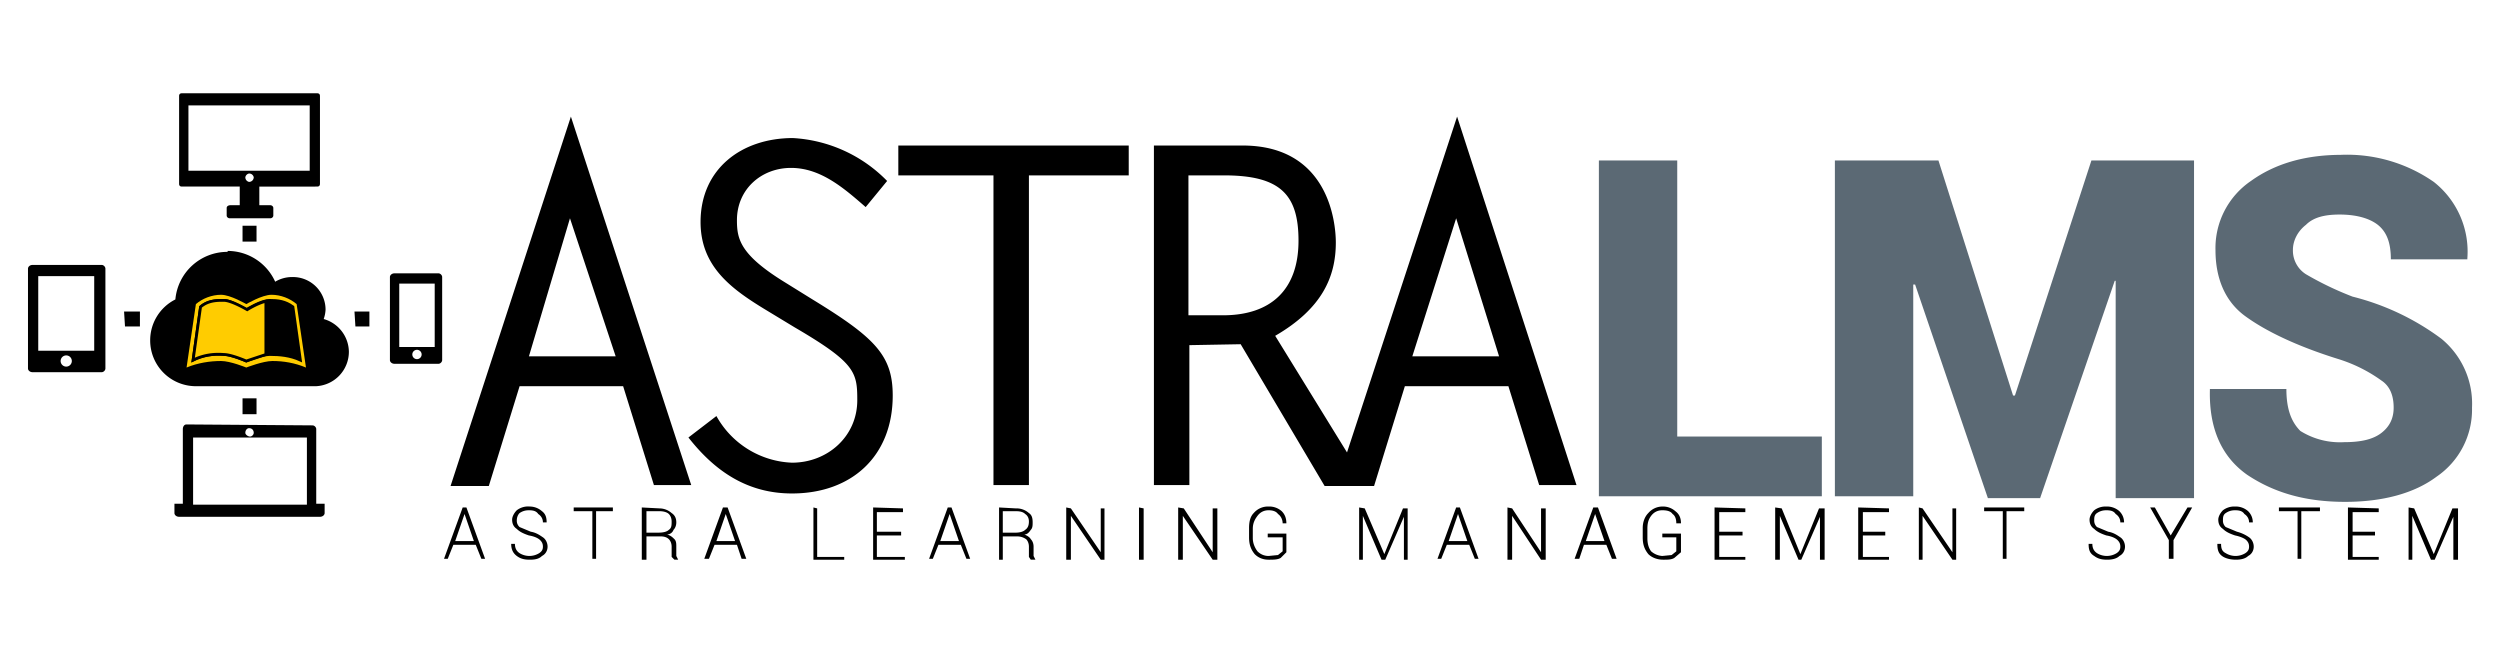
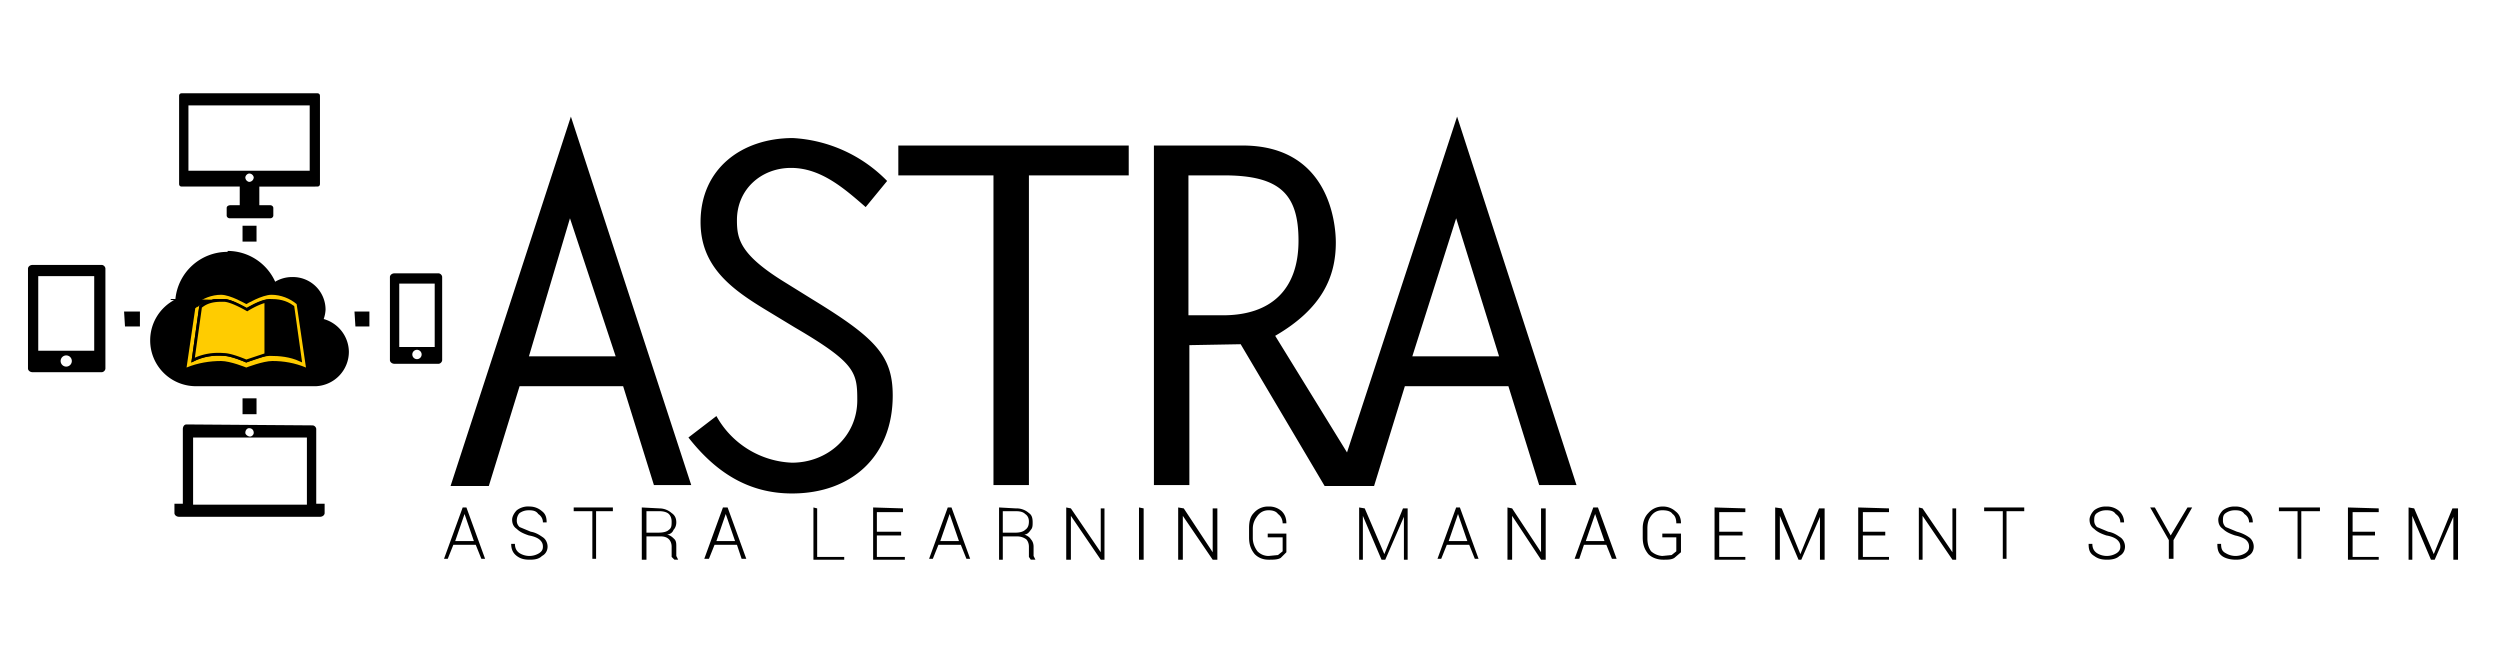
<svg xmlns="http://www.w3.org/2000/svg" xmlns:ns1="http://sodipodi.sourceforge.net/DTD/sodipodi-0.dtd" xmlns:ns2="http://www.inkscape.org/namespaces/inkscape" width="268mm" height="70mm" viewBox="0 0 268 70" version="1.1" id="svg52" ns1:docname="alms-banner.svg" ns2:version="0.92.1 r15371">
  <defs id="defs56">
    <filter style="color-interpolation-filters:sRGB;" ns2:label="Drop Shadow" id="filter4545">
      <feFlood flood-opacity="0.498" flood-color="rgb(0,0,0)" result="flood" id="feFlood4535" />
      <feComposite in="flood" in2="SourceGraphic" operator="out" result="composite1" id="feComposite4537" />
      <feGaussianBlur in="composite1" stdDeviation="0" result="blur" id="feGaussianBlur4539" />
      <feOffset dx="0" dy="1" result="offset" id="feOffset4541" />
      <feComposite in="offset" in2="SourceGraphic" operator="atop" result="composite2" id="feComposite4543" />
    </filter>
  </defs>
  <ns1:namedview pagecolor="#ffffff" bordercolor="#666666" borderopacity="1" objecttolerance="10" gridtolerance="10" guidetolerance="10" ns2:pageopacity="0" ns2:pageshadow="2" ns2:window-width="1920" ns2:window-height="1057" id="namedview54" showgrid="false" ns2:zoom="1.4730833" ns2:cx="553.82591" ns2:cy="133.18606" ns2:window-x="-8" ns2:window-y="-8" ns2:window-maximized="1" ns2:current-layer="g46" />
  <g fill="#fff" id="g24">
    <path d="M24.4 27.4a5.6 5.6 0 0 0-5.6 5.2 4.9 4.9 0 0 0-2.7 4.4 4.9 4.9 0 0 0 4.8 5h13a3.7 3.7 0 0 0 3.5-3.8 3.7 3.7 0 0 0-2.7-3.5 3.5 3.5 0 0 0 .2-1 3.5 3.5 0 0 0-3.6-3.5 3.5 3.5 0 0 0-1.8.5 5.6 5.6 0 0 0-5.1-3.3z" id="path2" />
    <path d="M23.7 32c-1 0-2 .5-2.7 1.1L20 40c1.2-.5 2.5-.7 3.7-.7 1 0 2.7.7 2.7.7s1.8-.6 2.8-.7c1.2 0 2.4.2 3.6.7l-1-6.8c-.7-.6-1.7-1-2.7-1-1 0-2.7 1-2.7 1s-1.7-1-2.7-1z" fill-rule="evenodd" id="path4" />
    <path d="M24 32.7c-1 0-1.8.1-2.5.7l-.8 5.7c1-.5 2.1-.6 3.3-.6.8 0 2.4.8 2.4.8s1.7-.8 2.5-.8c1.1 0 2.2.1 3.3.6l-.8-5.7c-.8-.6-1.6-.7-2.5-.7-.9 0-2.5 1-2.5 1s-1.6-1-2.4-1z" fill-rule="evenodd" stroke="#000" stroke-width=".1" id="path6" />
    <path d="M24 32.7c-1 0-1.8.1-2.5.7l-.8 5.7c1-.5 2.1-.6 3.3-.6.8 0 2.4.8 2.4.8s1.7-.8 2.5-.8c1.1 0 2.2.1 3.3.6l-.8-5.7c-.8-.6-1.6-.7-2.5-.7-.9 0-2.5 1-2.5 1s-1.6-1-2.4-1z" fill-rule="evenodd" stroke="#000" stroke-width=".3" id="path8" />
    <path d="M23.8 32.7c-.8 0-1.6.2-2.3.7l-.8 5.7c1-.5 2.1-.6 3.3-.6.8 0 2.4.8 2.4.8s1.2-.6 2.1-.8v-5.7c-.9.2-2 .9-2 .9s-1.7-1-2.5-1a8.8 8.8 0 0 0-.2 0z" fill-rule="evenodd" stroke="#000" stroke-width=".3" id="path10" />
    <path d="M19.5 10.5c-.2 0-.3.2-.3.4v9.3c0 .2.1.4.3.4h6.2v1.8h-1c-.2 0-.4.2-.4.4v.7c0 .2.2.3.3.3H29c.1 0 .3-.1.3-.3v-.7c0-.2-.2-.4-.3-.4h-1.2v-1.8H34c.2 0 .3-.2.3-.4V11c0-.2-.1-.4-.3-.4zm.7 1.3h13v7h-13zm6.5 7.3a.5.5 0 0 1 .5.5.5.5 0 0 1-.5.5.5.5 0 0 1-.4-.5.5.5 0 0 1 .4-.5zM3.5 28.9c-.3 0-.5.2-.5.4V40c0 .3.2.5.5.5h7.4c.2 0 .4-.2.4-.5V29.3c0-.2-.2-.4-.4-.4zM4 30h6v8H4zm3 8.5a.6.6 0 1 1 0 1.2.6.6 0 0 1 0-1.2zm35.2-8.8c-.3 0-.5.2-.5.5V39c0 .3.2.5.5.5H47c.2 0 .4-.2.4-.5v-8.8c0-.3-.2-.5-.4-.5zm.5 1.1h3.8v6.8h-3.8zm1.9 7.2a.5.5 0 1 1 0 1 .5.5 0 0 1 0-1zM20 46c-.3 0-.4.2-.4.4v8.1h-.9v.9c0 .2.2.4.5.4h15.1c.3 0 .5-.2.5-.4v-.9h-.9v-8c0-.3-.2-.5-.4-.5zm6.7.4c.3 0 .5.2.5.4s-.2.4-.4.4-.5-.2-.5-.4.2-.4.4-.4zm-6 1h12.2v7.1H20.7zM26 24.6h1.5v1.7H26zm0 18.5h1.5v1.7H26zm12-9.3h1.6v1.7h-1.5zm-24.7 0H15v1.7h-1.6z" paint-order="markers stroke fill" id="path12" />
    <g word-spacing="0" id="g22">
      <g font-weight="400" font-size="50.8" id="g18">
        <path d="M61.2 13L48.3 52.7h4.1l3.3-10.8h11.1l3.3 10.8h4zm95 0l-11.8 36.1-7.7-12.5c5-3 6.5-6.4 6.5-10.1 0-2.2-.8-10.4-10-10.4h-9.5v36.6h3.8V37.5h5.5l9 15.2h5.3l3.3-10.8h11.1l3.3 10.8h4zM85 15.4c-5.5 0-9.9 3.3-9.9 9 0 4.6 3.2 7 6.8 9.2l3.3 2c6.5 3.9 6.7 4.9 6.7 7.8 0 4-3.2 6.8-7 6.8-3.5 0-6.4-2.3-8.1-5.1l-3 2.3c2.9 3.7 6.4 6 11.1 6 6.4 0 10.8-4 10.8-10.5 0-4.3-1.9-6.2-8.6-10.3l-2.9-1.8c-4.9-3-5.2-4.7-5.2-6.6 0-3.4 2.6-5.6 5.8-5.6 3.2 0 5.7 2.1 8 4l2.3-2.7A15.3 15.3 0 0 0 85 15.4zm11.3.7v3.2h10.2v33.4h3.8V19.3H121V16zm31.1 3.2h3.8c6 0 8 2 8 7 0 5.3-3 8-8.1 8h-3.7zm-66.3 4.6L66 38.7h-9.3zm95 0l4.6 14.8h-9.3z" style="line-height:125%;-inkscape-font-specification:'Letter Gothic Std'" font-family="Letter Gothic Std" letter-spacing="-6.7" id="path14" />
        <path d="M251 16.2c-4 0-7.2.9-9.7 2.8s-3.8 4.3-3.8 7.3c0 3.1 1 5.5 3.2 7.1 2.2 1.7 5.5 3.2 10 4.7a14 14 0 0 1 4.6 2.2c.9.7 1.3 1.6 1.3 3 0 1-.4 2-1.3 2.7-.9.7-2.2 1-4 1-2 0-3.6-.4-4.7-1.3-1-1-1.5-2.4-1.5-4.5h-8.2v.1c-.1 4.2 1.3 7.2 4 9.2a19 19 0 0 0 10.5 2.8c4 0 7.4-.9 9.8-2.7a8.7 8.7 0 0 0 3.8-7.4 9 9 0 0 0-3.3-7.4 26.9 26.9 0 0 0-9.5-4.5 34 34 0 0 1-5-2.4 3 3 0 0 1-1.4-2.5c0-1.1.5-2 1.4-2.8.8-.7 2-1.1 3.6-1.1 1.8 0 3.2.4 4.1 1.2 1 .7 1.4 2 1.4 3.7h8.2v-.2a9.2 9.2 0 0 0-3.6-8.1c-2.5-2-5.9-3-10-3zm-79.6.5v36.1h23.9v-6.4h-15.5V16.7zm25.3 0v36.1h8.4v-23h.2l7.8 23h5.6l8-23.3h.1v23.3h8.4V16.7h-11L216 42h-.2l-8-25.3z" style="line-height:125%;-inkscape-font-specification:Roboto" font-family="Roboto" letter-spacing="-3" id="path16" />
      </g>
      <path style="line-height:125%;-inkscape-font-specification:'Roboto Light'" d="M56.8 54.9a2 2 0 0 0-1.4.4c-.3.2-.5.6-.5 1s.2.8.5 1l1.3.6c.6.2 1 .3 1.2.5.2.2.3.4.3.7 0 .3-.1.6-.4.8a2 2 0 0 1-2.1 0c-.3-.3-.5-.6-.5-1h-.4c0 .5.2 1 .6 1.2.4.3.8.4 1.4.4s1 0 1.3-.3c.4-.3.6-.7.6-1 0-.5-.2-.8-.5-1-.3-.3-.7-.5-1.3-.7-.6-.2-1-.3-1.2-.5a.9.9 0 0 1-.3-.7c0-.3.1-.5.3-.7.3-.2.6-.3 1-.3.5 0 .8 0 1 .3.3.3.5.6.5 1h.4v-.1c0-.5-.1-.9-.5-1.2a2 2 0 0 0-1.3-.4zm79.2 0a2 2 0 0 0-1.6.6c-.4.4-.5 1-.5 1.7v1c0 .7.2 1.2.6 1.7.4.4.9.6 1.5.6.5 0 1 0 1.3-.2l.6-.6v-2h-2v.5h1.6v1.4l-.5.4-1 .2c-.5 0-.9-.2-1.2-.6-.3-.4-.5-.8-.5-1.4v-1c0-.6.2-1 .5-1.4.3-.4.7-.5 1.2-.5.4 0 .8 0 1 .3.3.3.5.6.5 1h.4c0-.5-.2-1-.5-1.3a2 2 0 0 0-1.4-.4zm42.2 0a2 2 0 0 0-1.5.6c-.4.4-.6 1-.6 1.7v1c0 .7.2 1.2.6 1.7.4.4 1 .6 1.6.6.5 0 .9 0 1.2-.2l.7-.6v-2h-2v.5h1.5v1.4c0 .1-.2.3-.5.4l-1 .2c-.4 0-.8-.2-1.2-.6-.3-.4-.4-.8-.4-1.4v-1c0-.6.1-1 .4-1.4.3-.4.7-.5 1.2-.5s.9 0 1.1.3c.3.3.4.6.4 1h.5c0-.5-.2-1-.6-1.3a2 2 0 0 0-1.4-.4zm47.6 0a2 2 0 0 0-1.3.4c-.3.2-.5.6-.5 1s.2.8.5 1l1.3.6c.6.2 1 .3 1.2.5.2.2.3.4.3.7 0 .3-.1.6-.4.8a2 2 0 0 1-2.1 0c-.3-.3-.5-.6-.5-1h-.4c0 .5.1 1 .6 1.2.4.3.8.4 1.4.4.5 0 1 0 1.3-.3.4-.3.6-.7.6-1 0-.5-.2-.8-.5-1-.3-.3-.7-.5-1.3-.7-.6-.2-1-.3-1.2-.5a.9.9 0 0 1-.3-.7c0-.3 0-.5.3-.7.3-.2.6-.3 1-.3.5 0 .8 0 1 .3.3.3.5.6.5 1h.4v-.1c0-.5-.2-.9-.5-1.2a2 2 0 0 0-1.4-.4zm13.8 0a2 2 0 0 0-1.3.4c-.3.2-.5.6-.5 1s.2.8.5 1l1.3.6c.5.2 1 .3 1.2.5.2.2.3.4.3.7 0 .3-.1.6-.4.8a2 2 0 0 1-2.1 0c-.4-.3-.5-.6-.5-1h-.4c0 .5.1 1 .5 1.2.4.3 1 .4 1.5.4s1 0 1.3-.3c.4-.3.6-.7.6-1 0-.5-.2-.8-.5-1-.3-.3-.8-.5-1.3-.7-.6-.2-1-.3-1.2-.5a.9.9 0 0 1-.3-.7c0-.3 0-.5.3-.7.3-.2.6-.3 1-.3.5 0 .8 0 1 .3.3.3.5.6.5 1h.4v-.1c0-.5-.2-.9-.5-1.2a2 2 0 0 0-1.4-.4zm-190 0l-2 5.6h.4l.6-1.6H51l.6 1.6h.4l-2-5.6zm11.9 0v.4h2v5.2h.4v-5.2h1.8V55zm16 0l-2 5.6h.5l.6-1.6H79l.5 1.6h.5l-2-5.6zm9.7 0v5.6h3.3V60h-2.9v-5.2zm6.4 0v5.6H97V60h-3v-2.3h2.6v-.4H94v-2h2.8v-.5zm8 0l-2 5.6h.4l.6-1.6h2.4l.6 1.6h.4l-2-5.6zm12.7 0v5.6h.5v-4.8l3.2 4.8h.4v-5.6h-.4v4.8l-3.2-4.8zm7.8 0v5.6h.5v-5.6zm4.2 0v5.6h.5v-4.8l3.1 4.8h.5v-5.6h-.5v4.8l-3.1-4.8zm19.4 0v5.6h.4v-4.8l2 4.8h.4l2-4.7v4.7h.4v-5.6h-.5l-2 4.9-2.1-4.9zm10.4 0l-2 5.6h.4l.6-1.6h2.4l.6 1.6h.4l-2-5.6zm5.5 0v5.6h.5v-4.8l3.1 4.8h.5v-5.6h-.5v4.8l-3.1-4.8zm9.2 0l-2 5.6h.5l.5-1.6h2.4l.6 1.6h.5l-2-5.6zm13 0v5.6h3.3V60h-2.8v-2.3h2.5v-.4h-2.5v-2h2.8v-.5zm6.5 0v5.6h.5v-4.8l2 4.8h.3l2-4.7v4.7h.5v-5.6h-.6l-2 4.9-2-4.9zm8.9 0v5.6h3.3V60h-2.8v-2.3h2.4v-.4h-2.4v-2h2.8v-.5zm6.5 0v5.6h.4v-4.8l3.2 4.8h.4v-5.6h-.4v4.8l-3.2-4.8zm7 0v.4h2v5.2h.4v-5.2h1.9V55zm17.8 0l2 3.5v2h.5v-2l2-3.5h-.5l-1.8 3.1-1.7-3zm13.8 0v.4h2v5.2h.4v-5.2h2V55zm7.4 0v5.6h3.3V60h-2.8v-2.3h2.4v-.4h-2.4v-2h2.8v-.5zm6.5 0v5.6h.4v-4.8l2 4.8h.4l2-4.7v4.7h.5v-5.6h-.6l-2 4.9-2.1-4.9zM68.8 55v5.6h.5V58h1.5c.4 0 .7 0 .9.3.2.2.3.4.3.8v1l.3.4h.4v-.1l-.2-.4v-.9c0-.4 0-.7-.2-.9l-.8-.4c.3-.1.6-.3.7-.5.2-.3.3-.5.3-.8 0-.5-.2-.9-.5-1.2a2 2 0 0 0-1.3-.4zm38.3 0v5.6h.4V58h1.5c.4 0 .7 0 1 .3.2.2.3.4.3.8v1l.2.4h.5v-.1l-.2-.4v-.9c0-.4-.1-.7-.3-.9-.1-.2-.4-.3-.7-.4l.7-.5c.2-.3.2-.5.2-.8 0-.5-.1-.9-.4-1.2a2 2 0 0 0-1.4-.4zm-37.8.4h1.4c.4 0 .8.1 1 .3.2.2.3.5.3.9 0 .3 0 .6-.3.8-.2.2-.6.3-1.1.3h-1.3zm38.2 0h1.4c.5 0 .8.1 1 .3.3.2.4.5.4.9 0 .3-.1.6-.4.8-.2.2-.6.3-1 .3h-1.4zm-57.7.3l1 3h-2zm28 0l1 3h-2zm24 0l1 3h-2zm54.5 0l1 3h-2zm14.7 0l1 3h-2z" font-weight="300" font-size="7.8" font-family="Roboto" letter-spacing="2.2" id="path20" />
    </g>
  </g>
  <g style="line-height:125%" id="g28">
-     <path style="-inkscape-font-specification:'Roboto Light'" d="M260.8 59.3l2.1-4.9h.6V60h-.5v-4.6l-2 4.6h-.3l-2-4.7V60h-.5v-5.5h.6zm-6.2-2h-2.4v2.3h2.8v.3h-3.3v-5.5h3.3v.4h-2.8v2h2.4zm-6-2.5h-1.9v5.1h-.4v-5.1h-2v-.4h4.3zm-7.5 3.8q0-.4-.3-.7-.4-.3-1.2-.5-.9-.3-1.3-.6-.5-.4-.5-1t.5-1q.5-.5 1.3-.5.9 0 1.4.5.5.5.5 1.2h-.4q0-.6-.4-1-.4-.3-1-.3-.7 0-1 .3-.4.3-.4.8 0 .4.3.7l1.2.5q.8.2 1.3.6.5.4.5 1t-.6 1q-.5.4-1.3.4-.9 0-1.5-.4t-.5-1.2h.4q0 .6.5 1 .4.2 1 .2.7 0 1.1-.3.4-.2.4-.7zm-8.4-1.1l1.8-3h.5l-2 3.4v2h-.5v-2l-2-3.5h.5zm-5.4 1q0-.3-.3-.6-.4-.3-1.2-.5-.9-.3-1.3-.6-.5-.4-.5-1t.5-1q.5-.5 1.3-.5.9 0 1.4.5.5.5.5 1.2h-.4q0-.6-.4-1-.4-.3-1-.3-.7 0-1 .3-.4.3-.4.8 0 .4.3.7l1.2.5q.8.2 1.3.6.5.4.5 1t-.6 1q-.5.4-1.3.4t-1.4-.4q-.7-.4-.6-1.2h.4q0 .6.5 1l1 .2q.7 0 1.1-.3.4-.2.4-.7zM217 54.9h-1.9V60h-.4v-5.1h-2v-.4h4.3zm-7.3 5.1h-.4l-3.1-4.7V60h-.5v-5.5h.4l3.2 4.7v-4.7h.4zm-7.6-2.6h-2.4v2.3h2.8v.3h-3.3v-5.5h3.3v.4h-2.8v2h2.4zm-9.1 2l2-4.9h.6V60h-.5v-4.6l-2 4.6h-.3l-2-4.7V60h-.5v-5.5h.6zm-6.2-2h-2.5v2.3h2.8v.3h-3.3v-5.5h3.3v.4h-2.8v2h2.5zm-6.6 1.9l-.7.6q-.5.2-1.2.2-1 0-1.6-.6-.6-.7-.6-1.7v-1q0-1 .6-1.7t1.5-.7q1 0 1.4.5.6.5.6 1.2h-.5q0-.5-.4-1-.4-.3-1-.3-.8 0-1.3.6-.4.5-.4 1.3v1q0 1 .4 1.5.5.5 1.3.5l1-.1.4-.4v-1.5h-1.4v-.3h1.9zm-8-.8h-2.4l-.5 1.5h-.5l2-5.5h.4l2 5.5h-.4zM170 58h2l-1-3zm-4.3 2h-.5l-3.1-4.8V60h-.5v-5.5h.5l3 4.7h.1v-4.7h.5zm-8.2-1.6h-2.4l-.6 1.5h-.4l2-5.5h.4l2 5.5h-.4zm-2.3-.4h2.2l-1-3zm-6.9 1.3l2-4.9h.6V60h-.4v-4.6l-2 4.6h-.3l-2-4.7V60h-.5v-5.5h.6zm-10.4-.1l-.6.6q-.5.2-1.3.2-1 0-1.5-.6-.6-.7-.6-1.7v-1q0-1 .5-1.7.6-.7 1.6-.7.9 0 1.4.5.5.5.5 1.2h-.4q0-.5-.4-1-.4-.3-1.1-.3-.8 0-1.2.6-.5.5-.5 1.3v1q0 1 .5 1.5t1.2.5l1-.1.5-.4v-1.5H136v-.3h2zm-7.5.7h-.5l-3-4.7h-.1V60h-.5v-5.5h.5l3.1 4.7v-4.7h.5zm-7.8 0h-.5v-5.5h.5zm-4.2 0h-.4l-3.2-4.7V60h-.5v-5.5h.5l3.1 4.7v-4.7h.5zm-10.9-2.5V60h-.4v-5.5h1.8q.9 0 1.4.4.4.4.4 1.1 0 .5-.2.8-.3.4-.7.5.5.2.7.5.2.3.2.8v1l.3.3v.1h-.5l-.2-.3v-1.1q0-.5-.4-.8-.3-.3-.9-.3zm0-.3h1.4q.7 0 1-.3.4-.3.4-.9 0-.5-.4-.8-.3-.3-1-.3h-1.4zm-4.5 1.3h-2.4l-.6 1.5h-.4l2-5.5h.4l2 5.5h-.4zm-2.3-.4h2.2l-1-3h-.1zm-4.1-.7H94v2.3h3v.3h-3.4v-5.5H97v.4h-2.8v2h2.5zm-9 2.3h2.9v.3h-3.3v-5.5h.4zM79 58.4h-2.4l-.6 1.5h-.5l2-5.5h.5l2 5.5h-.5zm-2.3-.4h2.1l-1-3zm-7.4-.6V60h-.5v-5.5h1.9q.8 0 1.3.4t.5 1.1q0 .5-.3.8-.2.4-.7.5l.8.5q.2.3.2.8v1l.2.3v.1h-.4q-.2-.1-.2-.3v-1.1q0-.5-.4-.8-.3-.3-1-.3zm0-.3h1.3q.8 0 1.1-.3.3-.3.3-.9 0-.5-.3-.8-.3-.3-1-.3h-1.4zm-3.6-2.3H64v5.1h-.5v-5.1h-2v-.4h4.3zm-7.5 3.8q0-.4-.3-.7-.4-.3-1.2-.5-.9-.3-1.3-.6-.5-.4-.5-1t.5-1q.6-.5 1.4-.5.8 0 1.3.5t.5 1.2h-.4q0-.6-.4-1-.4-.3-1-.3-.7 0-1 .3-.4.3-.4.8 0 .4.3.7l1.2.5q.9.2 1.3.6.5.4.5 1t-.6 1q-.5.4-1.3.4t-1.4-.4q-.6-.4-.6-1.2h.4q0 .6.5 1l1 .2q.7 0 1.1-.3.4-.2.4-.7zm-7.2-.2h-2.4l-.6 1.5h-.4l2-5.5h.4l2 5.5h-.4zm-2.3-.4H51l-1-3zM251 15.6c-3.9 0-7 1-9.6 2.8s-3.8 4.4-3.8 7.4 1 5.5 3.2 7.1c2.2 1.6 5.5 3.2 10 4.6a16 16 0 0 1 4.6 2.3c.9.6 1.3 1.6 1.3 2.9 0 1.1-.4 2-1.3 2.7-.9.7-2.2 1-4 1a8 8 0 0 1-4.7-1.2c-1-1-1.5-2.4-1.5-4.5H237v.1c-.1 4.2 1.3 7.2 4 9.1 3 2 6.4 2.9 10.5 2.9 4 0 7.4-.9 9.8-2.7a8.7 8.7 0 0 0 3.8-7.4 9 9 0 0 0-3.3-7.4 26.9 26.9 0 0 0-9.5-4.5 34 34 0 0 1-5-2.4 3 3 0 0 1-1.4-2.6c0-1 .5-2 1.4-2.7.8-.8 2-1.1 3.6-1.1 1.8 0 3.2.4 4.1 1.1 1 .8 1.4 2 1.4 3.7h8.2v-.1a9.5 9.5 0 0 0-3.6-8.2 16.3 16.3 0 0 0-10-2.9zm-79.5.6v36h23.9v-6.4h-15.5V16.2zm25.3 0v36h8.4V29.5h.2l7.8 22.9h5.6l8-23.3h.1v23.3h8.4V16.2h-11L216 41.4h-.2l-8-25.2zM61.2 12.5L48.3 52.1h4.1l3.3-10.7h11.1L70.1 52h4zm95 0l-11.8 36-7.7-12.5c5-2.9 6.5-6.3 6.5-10 0-2.2-.8-10.4-10-10.4h-9.5V52h3.8V37l5.5-.1 9 15.2h5.3l3.3-10.7h11.1L165 52h4zM85 14.8c-5.5 0-9.9 3.3-9.9 9 0 4.7 3.2 7.2 6.8 9.3l3.3 2c6.5 3.8 6.7 4.8 6.7 7.8 0 3.9-3.2 6.7-7 6.7a9.7 9.7 0 0 1-8.1-5l-3 2.3c2.9 3.7 6.4 6 11.1 6 6.4 0 10.8-4 10.8-10.5 0-4.3-1.9-6.2-8.6-10.3l-2.9-1.8c-4.9-3-5.2-4.7-5.2-6.7 0-3.3 2.6-5.6 5.8-5.6 3.2 0 5.7 2.2 8 4.2l2.3-2.8A15.3 15.3 0 0 0 85 14.8zm11.3.8v3.2h10.2V52h3.8V18.8H121v-3.2zm31.1 3.2h3.8c6 0 8 2 8 7 0 5.3-3 8-8.1 8h-3.7zm-66.3 4.6L66 38.2h-9.3zm95 0l4.6 14.8h-9.3zm-142.9 10H15V35h-1.6zm24.8 0h1.5V35H38zm-12 9.1h1.5v1.7H26zM26 24h1.5v1.7H26zm-6 21.5c-.3 0-.4.2-.4.4v8h-.9v1c0 .2.2.4.5.4h15.1c.3 0 .5-.2.5-.4v-1h-.9v-8c0-.2-.2-.4-.4-.4zm6.7.3c.3 0 .5.2.5.5 0 .2-.2.4-.4.4s-.5-.2-.5-.4c0-.3.2-.5.4-.5zm-6 1h12.2V54H20.7zm21.6-17.6c-.3 0-.5.2-.5.4v8.9c0 .2.2.4.5.4H47c.2 0 .4-.2.4-.4v-8.9c0-.2-.2-.4-.4-.4zm.5 1.1h3.8v6.8h-3.8zm1.9 7.1a.5.5 0 1 1 0 1 .5.5 0 0 1 0-1zm-41.2-9c-.3 0-.5.2-.5.4v10.7c0 .2.2.4.5.4h7.4c.2 0 .4-.2.4-.4V28.8c0-.2-.2-.4-.4-.4zm.6 1.2h6v8h-6zm3 8.5a.6.6 0 1 1 0 1.2.6.6 0 0 1 0-1.2zM19.6 10c-.2 0-.3.1-.3.3v9.4c0 .2.1.3.3.3h6.2v2h-1c-.2 0-.4.1-.4.3v.8c0 .2.2.3.3.3H29c.1 0 .3-.1.3-.3v-.8c0-.2-.2-.3-.3-.3h-1.2v-2H34c.2 0 .3-.1.3-.3v-9.4c0-.2-.1-.3-.3-.3zm.7 1.3h13v7h-13zm6.5 7.3a.5.5 0 0 1 .5.4.5.5 0 0 1-.5.5.5.5 0 0 1-.4-.5.5.5 0 0 1 .4-.4zm-3 13.6c-.7 0-1.5.1-2.2.7l-.8 5.7c1-.5 2.1-.7 3.3-.6.8 0 2.4.7 2.4.7l2.1-.7v-5.7c-.9.2-2 .9-2 .9s-1.7-1-2.5-1a8.8 8.8 0 0 0-.2 0zm.3 0c-1 0-1.8.1-2.5.7l-.8 5.7c1-.5 2.1-.7 3.3-.6.8 0 2.4.7 2.4.7s1.7-.7 2.5-.7c1.1 0 2.2.1 3.3.6l-.8-5.7c-.8-.6-1.6-.7-2.5-.7-.9 0-2.5 1-2.5 1s-1.6-1-2.4-1zm0 0c-1 0-1.8.1-2.5.7l-.8 5.7c1-.5 2.1-.7 3.3-.6.8 0 2.4.7 2.4.7s1.7-.7 2.5-.7c1.1 0 2.2.1 3.3.6l-.8-5.7c-.8-.6-1.6-.7-2.5-.7-.9 0-2.5 1-2.5 1s-1.6-1-2.4-1zm-.3-.6c-1 0-2 .4-2.7 1l-1 6.8c1.2-.5 2.5-.7 3.7-.7 1 0 2.7.7 2.7.7s1.8-.7 2.8-.7c1.2 0 2.4.2 3.6.7l-1-6.8c-.7-.6-1.7-1-2.7-1-1 0-2.7 1-2.7 1s-1.7-1-2.7-1zm.7-4.7a5.6 5.6 0 0 0-5.6 5.2 4.9 4.9 0 0 0-2.7 4.4 4.9 4.9 0 0 0 4.8 4.9h13a3.7 3.7 0 0 0 3.5-3.7 3.7 3.7 0 0 0-2.7-3.5 3.5 3.5 0 0 0 .2-1 3.5 3.5 0 0 0-3.6-3.5 3.5 3.5 0 0 0-1.8.5 5.6 5.6 0 0 0-5.1-3.3z" font-weight="300" font-size="7.8" font-family="Roboto" letter-spacing="2.2" aria-label="ASTRA LEARNING MANAGEMENT SYSTEM" word-spacing="0" fill="#fff" id="path26" />
-   </g>
+     </g>
  <path d="M24.4 27a5.6 5.6 0 0 0-5.6 5.1 4.9 4.9 0 0 0-2.7 4.4 4.9 4.9 0 0 0 4.8 4.9h13a3.7 3.7 0 0 0 3.5-3.7 3.7 3.7 0 0 0-2.7-3.5 3.5 3.5 0 0 0 .2-1 3.5 3.5 0 0 0-3.6-3.5 3.5 3.5 0 0 0-1.8.5 5.6 5.6 0 0 0-5.1-3.3z" id="path30" />
  <path d="M23.7 31.6c-1 0-2 .4-2.7 1l-1 6.8c1.2-.5 2.5-.7 3.7-.7 1 0 2.7.7 2.7.7s1.8-.7 2.8-.7c1.2 0 2.4.2 3.6.7l-1-6.8c-.7-.6-1.7-1-2.7-1-1 0-2.7 1-2.7 1s-1.7-1-2.7-1z" fill="#fc0" fill-rule="evenodd" id="path32" />
-   <path d="M24 32.2c-1 0-1.8.1-2.5.7l-.8 5.7c1-.5 2.1-.7 3.3-.6.8 0 2.4.7 2.4.7s1.7-.7 2.5-.7c1.1 0 2.2.1 3.3.6l-.8-5.7c-.8-.6-1.6-.7-2.5-.7-.9 0-2.5 1-2.5 1s-1.6-1-2.4-1z" fill-rule="evenodd" stroke="#000" stroke-width=".1" id="path34" />
+   <path d="M24 32.2c-1 0-1.8.1-2.5.7l-.8 5.7s1.7-.7 2.5-.7c1.1 0 2.2.1 3.3.6l-.8-5.7c-.8-.6-1.6-.7-2.5-.7-.9 0-2.5 1-2.5 1s-1.6-1-2.4-1z" fill-rule="evenodd" stroke="#000" stroke-width=".1" id="path34" />
  <path d="M24 32.2c-1 0-1.8.1-2.5.7l-.8 5.7c1-.5 2.1-.7 3.3-.6.8 0 2.4.7 2.4.7s1.7-.7 2.5-.7c1.1 0 2.2.1 3.3.6l-.8-5.7c-.8-.6-1.6-.7-2.5-.7-.9 0-2.5 1-2.5 1s-1.6-1-2.4-1z" fill-rule="evenodd" stroke="#000" stroke-width=".3" id="path36" />
  <path d="M23.8 32.2c-.8 0-1.6.1-2.3.7l-.8 5.7c1-.5 2.1-.7 3.3-.6.8 0 2.4.7 2.4.7l2.1-.7v-5.7c-.9.2-2 .9-2 .9s-1.7-1-2.5-1a8.8 8.8 0 0 0-.2 0z" fill="#fc0" fill-rule="evenodd" stroke="#000" stroke-width=".3" id="path38" />
  <path d="M19.5 10c-.2 0-.3.1-.3.3v9.4c0 .2.1.3.3.3h6.2v2h-1c-.2 0-.4.1-.4.3v.8c0 .2.2.3.3.3H29c.1 0 .3-.1.3-.3v-.8c0-.2-.2-.3-.3-.3h-1.2v-2H34c.2 0 .3-.1.3-.3v-9.4c0-.2-.1-.3-.3-.3zm.7 1.3h13v7h-13zm6.5 7.3a.5.5 0 0 1 .5.4.5.5 0 0 1-.5.5.5.5 0 0 1-.4-.5.5.5 0 0 1 .4-.4zM3.5 28.4c-.3 0-.5.2-.5.4v10.7c0 .2.2.4.5.4h7.4c.2 0 .4-.2.4-.4V28.8c0-.2-.2-.4-.4-.4zm.6 1.2h6v8h-6zm3 8.5a.6.6 0 1 1 0 1.2.6.6 0 0 1 0-1.2zm35.2-8.8c-.3 0-.5.2-.5.4v8.9c0 .2.2.4.5.4H47c.2 0 .4-.2.4-.4v-8.9c0-.2-.2-.4-.4-.4zm.5 1.1h3.8v6.8h-3.8zm1.9 7.1a.5.5 0 1 1 0 1 .5.5 0 0 1 0-1zm-24.7 8c-.3 0-.4.3-.4.5v8h-.9v1c0 .2.2.4.5.4h15.1c.3 0 .5-.2.5-.4v-1h-.9v-8c0-.2-.2-.4-.4-.4zm6.7.4c.3 0 .5.2.5.5 0 .2-.2.4-.4.4s-.5-.2-.5-.4c0-.3.2-.5.4-.5zm-6 1h12.2v7.2H20.7zM26 24.2h1.5v1.7H26zm0 18.5h1.5v1.7H26zm12-9.3h1.6V35h-1.5zm-24.7 0H15V35h-1.6z" paint-order="markers stroke fill" id="path40" />
  <g word-spacing="0" id="g50">
    <g font-weight="400" font-size="50.8" id="g46">
      <path d="M61.2 12.5L48.3 52.1h4.1l3.3-10.7h11.1L70.1 52h4zm95 0l-11.8 36-7.7-12.5c5-2.9 6.5-6.3 6.5-10 0-2.2-.8-10.4-10-10.4h-9.5V52h3.8V37l5.5-.1 9 15.2h5.3l3.3-10.7h11.1L165 52h4zM85 14.8c-5.5 0-9.9 3.3-9.9 9 0 4.7 3.2 7.1 6.8 9.3l3.3 2c6.5 3.8 6.7 4.8 6.7 7.8 0 3.9-3.2 6.7-7 6.7a9.7 9.7 0 0 1-8.1-5l-3 2.3c2.9 3.7 6.4 6 11.1 6 6.4 0 10.8-4 10.8-10.5 0-4.3-1.9-6.2-8.6-10.3l-2.9-1.8c-4.9-3-5.2-4.7-5.2-6.7 0-3.3 2.6-5.6 5.8-5.6 3.2 0 5.7 2.2 8 4.2l2.3-2.8A15.3 15.3 0 0 0 85 14.8zm11.3.8v3.2h10.2V52h3.8V18.8H121v-3.2zm31.1 3.2h3.8c6 0 8 2 8 7 0 5.3-3 8-8.1 8h-3.7zm-66.3 4.6L66 38.2h-9.3zm95 0l4.6 14.8h-9.3z" style="line-height:125%;-inkscape-font-specification:'Letter Gothic Std'" font-family="Letter Gothic Std" letter-spacing="-6.7" id="path42" />
-       <path d="M251 15.6c-4 0-7.2 1-9.7 2.8a8.7 8.7 0 0 0-3.8 7.4c0 3 1 5.5 3.2 7.1 2.2 1.6 5.5 3.2 10 4.6a16 16 0 0 1 4.6 2.3c.9.6 1.3 1.6 1.3 2.9 0 1.1-.4 2-1.3 2.7-.9.7-2.2 1-4 1a8 8 0 0 1-4.7-1.2c-1-1-1.5-2.4-1.5-4.5h-8.2v.1c-.1 4.2 1.3 7.2 4 9.1 3 2 6.4 2.9 10.5 2.9 4 0 7.4-.9 9.8-2.7a8.7 8.7 0 0 0 3.8-7.4 9 9 0 0 0-3.3-7.4 26.9 26.9 0 0 0-9.5-4.5 34 34 0 0 1-5-2.4 3 3 0 0 1-1.4-2.6c0-1 .5-2 1.4-2.7.8-.8 2-1.1 3.6-1.1 1.8 0 3.2.4 4.1 1.1 1 .8 1.4 2 1.4 3.7h8.2v-.1a9.5 9.5 0 0 0-3.6-8.2 16.3 16.3 0 0 0-10-2.9zm-79.6.6v36h23.9v-6.4h-15.5V16.2zm25.3 0v36h8.4V29.5h.2l7.8 22.9h5.6l8-23.3h.1v23.3h8.4V16.2h-11L216 41.4h-.2l-8-25.2z" style="line-height:125%;-inkscape-font-specification:Roboto;fill:#5b6974;fill-opacity:1;filter:url(#filter4545)" font-family="Roboto" letter-spacing="-3" fill="#404040" id="path44" />
    </g>
    <path style="line-height:125%;-inkscape-font-specification:'Roboto Light'" d="M56.8 54.3a2 2 0 0 0-1.4.4c-.3.3-.5.7-.5 1 0 .5.2.8.5 1 .3.3.7.5 1.3.7.6.1 1 .3 1.2.5.2.2.3.4.3.7 0 .3-.1.5-.4.7a2 2 0 0 1-2.1 0c-.3-.2-.5-.5-.5-1h-.4c0 .6.2 1 .6 1.3.4.3.8.4 1.4.4s1-.1 1.3-.4c.4-.2.6-.6.6-1s-.2-.8-.5-1c-.3-.2-.7-.5-1.3-.6l-1.2-.5a.9.9 0 0 1-.3-.7c0-.3.1-.6.3-.8.3-.2.6-.3 1-.3.5 0 .8.1 1 .4.3.2.5.5.5.9h.4c0-.5-.1-.9-.5-1.2a2 2 0 0 0-1.3-.5zm79.2 0a2 2 0 0 0-1.6.7c-.4.4-.5 1-.5 1.6v1c0 .8.2 1.3.6 1.8.4.4.9.6 1.5.6.5 0 1 0 1.3-.2l.6-.6v-2h-2v.4h1.6v1.5l-.5.4-1 .1c-.5 0-.9-.2-1.2-.5-.3-.4-.5-.9-.5-1.4v-1c0-.6.2-1 .5-1.4.3-.4.7-.6 1.2-.6.4 0 .8.1 1 .4.3.2.5.6.5 1h.4c0-.6-.2-1-.5-1.3a2 2 0 0 0-1.4-.5zm42.2 0a2 2 0 0 0-1.5.7c-.4.4-.6 1-.6 1.6v1c0 .8.2 1.3.6 1.8.4.4 1 .6 1.6.6.5 0 .9 0 1.2-.2l.7-.6v-2h-2v.4h1.5v1.5l-.5.4-1 .1a2 2 0 0 1-1.2-.5c-.3-.4-.4-.9-.4-1.4v-1c0-.6.1-1 .4-1.4.3-.4.7-.6 1.2-.6s.9.1 1.1.4c.3.2.4.6.4 1h.5c0-.6-.2-1-.6-1.3a2 2 0 0 0-1.4-.5zm47.6 0a2 2 0 0 0-1.3.4c-.3.3-.5.7-.5 1 0 .5.2.8.5 1 .3.3.7.5 1.3.7.6.1 1 .3 1.2.5.2.2.3.4.3.7 0 .3-.1.5-.4.7a2 2 0 0 1-2.1 0c-.3-.2-.5-.5-.5-1h-.4c0 .6.1 1 .6 1.3.4.3.8.4 1.4.4.5 0 1-.1 1.3-.4.4-.2.6-.6.6-1s-.2-.8-.5-1c-.3-.2-.7-.5-1.3-.6l-1.2-.5a.9.9 0 0 1-.3-.7c0-.3 0-.6.3-.8.3-.2.6-.3 1-.3.5 0 .8.1 1 .4.3.2.5.5.5.9h.4c0-.5-.2-.9-.5-1.2a2 2 0 0 0-1.4-.5zm13.8 0a2 2 0 0 0-1.3.4c-.3.3-.5.7-.5 1 0 .5.2.8.5 1 .3.3.7.5 1.3.7.5.1 1 .3 1.2.5.2.2.3.4.3.7 0 .3-.1.5-.4.7a2 2 0 0 1-2.1 0c-.4-.2-.5-.5-.5-1h-.4c0 .6.1 1 .5 1.3.4.3 1 .4 1.5.4s1-.1 1.3-.4c.4-.2.6-.6.6-1s-.2-.8-.5-1a4 4 0 0 0-1.3-.6l-1.2-.5a.9.9 0 0 1-.3-.7c0-.3 0-.6.3-.8.3-.2.6-.3 1-.3.5 0 .8.1 1 .4.3.2.5.5.5.9h.4c0-.5-.2-.9-.5-1.2a2 2 0 0 0-1.4-.5zm-190 .1l-2 5.5h.4l.6-1.5H51l.6 1.5h.4l-2-5.5zm11.9 0v.4h2v5.1h.4v-5.1h1.8v-.4zm16 0l-2 5.5h.5l.6-1.5H79l.5 1.5h.5l-2-5.5zm9.7 0V60h3.3v-.3h-2.9v-5.2zm6.4 0V60H97v-.3h-3v-2.3h2.6V57H94v-2.1h2.8v-.4zm8 0l-2 5.5h.4l.6-1.5h2.4l.6 1.5h.4l-2-5.5zm12.7 0V60h.5v-4.7L118 60h.4v-5.5h-.4v4.7l-3.2-4.7zm7.8 0V60h.5v-5.5zm4.2 0V60h.5v-4.7L130 60h.5v-5.5h-.5v4.7l-3.1-4.7zm19.4 0V60h.4v-4.7l2 4.7h.4l2-4.6V60h.4v-5.5h-.5l-2 4.9-2.1-4.9zm10.4 0l-2 5.5h.4l.6-1.5h2.4l.6 1.5h.4l-2-5.5zm5.5 0V60h.5v-4.7l3.1 4.7h.5v-5.5h-.5v4.7l-3.1-4.7zm9.2 0l-2 5.5h.5l.5-1.5h2.4l.6 1.5h.5l-2-5.5zm13 0V60h3.3v-.3h-2.8v-2.3h2.5V57h-2.5v-2.1h2.8v-.4zm6.5 0V60h.5v-4.7l2 4.7h.3l2-4.6V60h.5v-5.5h-.6l-2 4.9-2-4.9zm8.9 0V60h3.3v-.3h-2.8v-2.3h2.4V57h-2.4v-2.1h2.8v-.4zm6.5 0V60h.4v-4.7l3.2 4.7h.4v-5.5h-.4v4.7l-3.2-4.7zm7 0v.4h2v5.1h.4v-5.1h1.9v-.4zm17.8 0l2 3.5v2h.5v-2l2-3.5h-.5l-1.8 3-1.7-3zm13.8 0v.4h2v5.1h.4v-5.1h2v-.4zm7.4 0V60h3.3v-.3h-2.8v-2.3h2.4V57h-2.4v-2.1h2.8v-.4zm6.5 0V60h.4v-4.7l2 4.7h.4l2-4.6V60h.5v-5.5h-.6l-2 4.9-2.1-4.9zm-189.4 0V60h.5v-2.5h1.5c.4 0 .7.1.9.3.2.2.3.5.3.8v1.1l.3.3h.4l-.2-.4v-1c0-.3 0-.6-.2-.8-.2-.2-.4-.4-.8-.5.3 0 .6-.2.7-.5.2-.2.3-.5.3-.8 0-.5-.2-.8-.5-1a2 2 0 0 0-1.3-.5zm38.3 0V60h.4v-2.5h1.5c.4 0 .7.1 1 .3.2.2.3.5.3.8v1.1l.2.3h.5l-.2-.4v-1c0-.3-.1-.6-.3-.8-.1-.2-.4-.4-.7-.5.3 0 .5-.2.7-.5.2-.2.2-.5.2-.8 0-.5-.1-.8-.4-1a2 2 0 0 0-1.4-.5zm-37.8.4h1.4c.4 0 .8.1 1 .3.2.2.3.5.3.8 0 .4 0 .7-.3.9-.2.2-.6.3-1.1.3h-1.3zm38.2 0h1.4c.5 0 .8.1 1 .3.3.2.4.5.4.8 0 .4-.1.7-.4.9-.2.2-.6.3-1 .3h-1.4zm-57.7.3l1 2.9h-2zm28 0l1 2.9h-2zm24 0l1 2.9h-2zm54.5 0l1 2.9h-2zm14.7 0l1 2.9h-2z" font-weight="300" font-size="7.8" font-family="Roboto" letter-spacing="2.2" id="path48" />
  </g>
</svg>